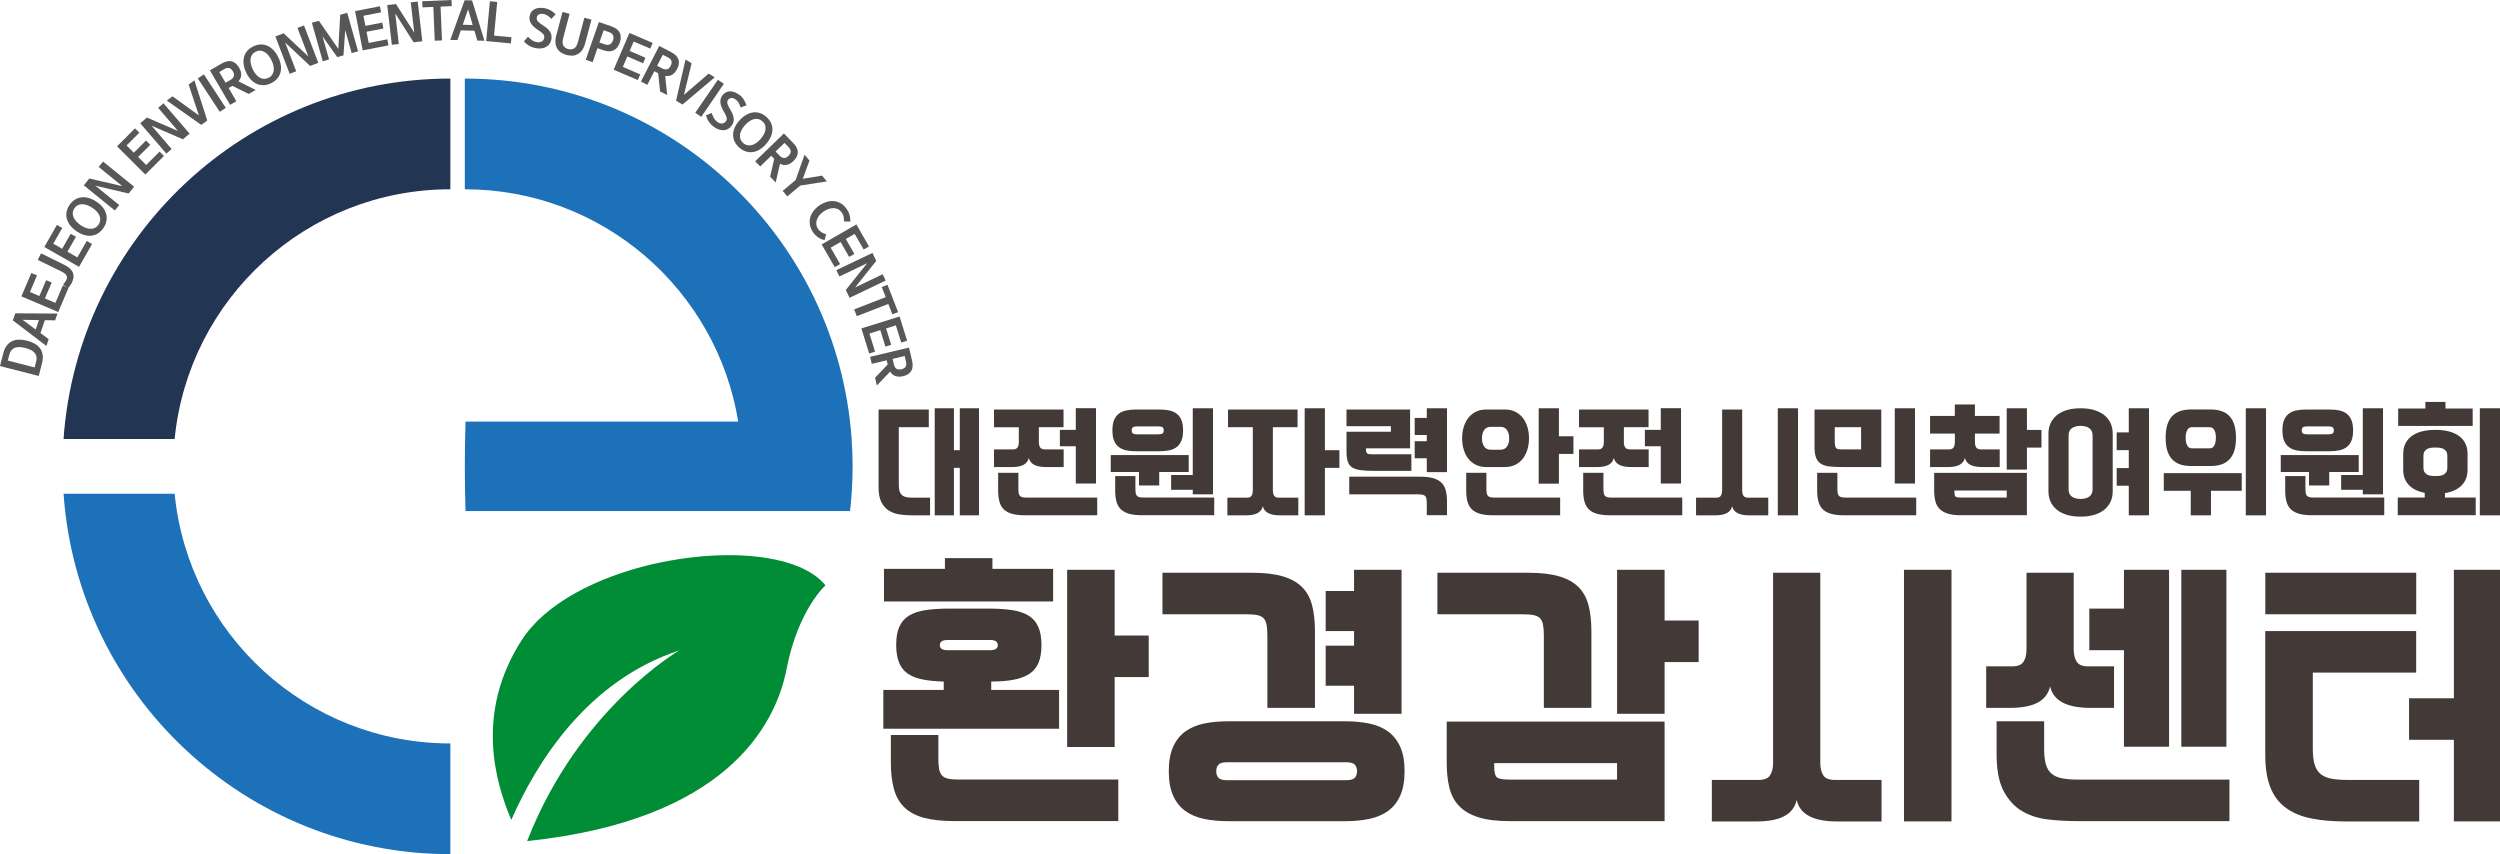
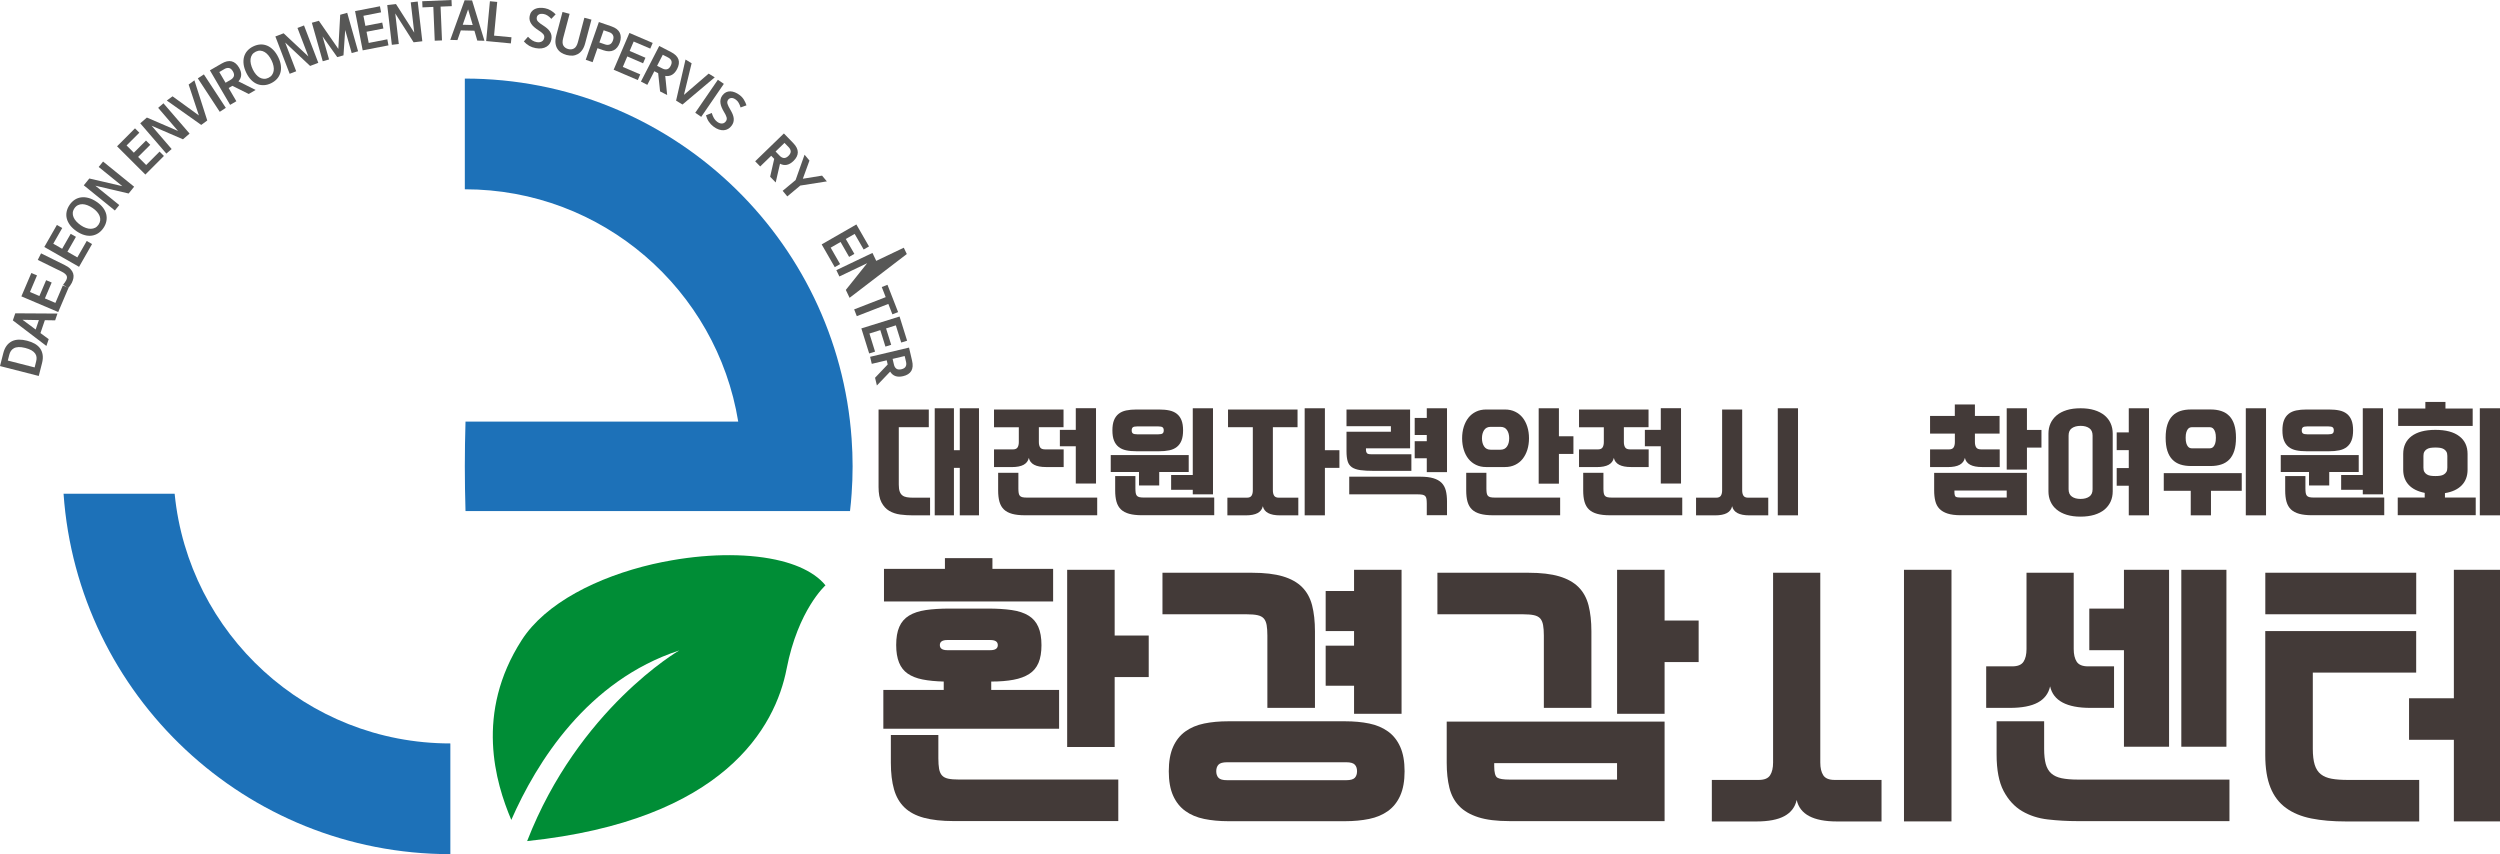
<svg xmlns="http://www.w3.org/2000/svg" version="1.1" id="Layer_1" x="0px" y="0px" viewBox="0 0 585.76 200.13" enable-background="new 0 0 585.76 200.13" xml:space="preserve">
  <g>
    <path fill="#433A38" d="M217.91,120.75h-4.02c-1.01,0-2-0.07-2.96-0.19c-0.96-0.13-1.82-0.42-2.58-0.86   c-0.75-0.45-1.36-1.11-1.82-2c-0.46-0.88-0.68-2.08-0.68-3.59V95.96h11.77v4.14h-7.03v13.44c0,0.68,0.07,1.21,0.21,1.61   c0.14,0.4,0.35,0.71,0.63,0.92c0.28,0.22,0.63,0.36,1.04,0.43c0.42,0.07,0.91,0.11,1.49,0.11h3.96V120.75z M224.88,109.63h-1.37   v11.11h-4.5V95.66h4.5v9.83h1.37v-9.83h4.5v25.09h-4.5V109.63z" />
    <path fill="#433A38" d="M232.89,95.96h16.3v4.14h-5.78v3.46c0,0.54,0.1,0.96,0.3,1.27c0.2,0.31,0.58,0.46,1.13,0.46h4.38v4.14   h-4.14c-2.36,0-3.71-0.71-4.02-2.14c-0.16,0.71-0.57,1.25-1.22,1.61c-0.66,0.36-1.59,0.54-2.8,0.54h-4.14v-4.14h4.38   c0.56,0,0.93-0.15,1.13-0.46c0.2-0.31,0.3-0.73,0.3-1.27v-3.46h-5.81V95.96z M238.61,110.77v3.7c0,0.42,0.03,0.76,0.07,1.04   c0.05,0.28,0.14,0.5,0.28,0.66c0.14,0.16,0.34,0.27,0.61,0.33c0.27,0.06,0.63,0.09,1.09,0.09h16.42v4.14h-16.96   c-1.17,0-2.16-0.11-2.96-0.33c-0.8-0.22-1.45-0.56-1.94-1.03c-0.49-0.47-0.83-1.07-1.04-1.8c-0.21-0.73-0.31-1.62-0.31-2.65v-4.14   H238.61z M248.33,100.72h3.73v-5.07h4.74v17.64h-4.74v-8.73h-3.73V100.72z" />
    <path fill="#433A38" d="M260.25,106.63h18.27v3.96h-6.91v3.16h-4.74v-3.16h-6.62V106.63z M260.64,100.84   c0-0.95,0.12-1.74,0.37-2.37c0.25-0.63,0.61-1.13,1.09-1.51c0.48-0.38,1.06-0.64,1.76-0.79c0.7-0.15,1.5-0.22,2.41-0.22h5.3   c0.91,0,1.72,0.07,2.41,0.22c0.7,0.15,1.28,0.41,1.76,0.79c0.48,0.38,0.84,0.88,1.09,1.51c0.25,0.63,0.37,1.42,0.37,2.37   c0,0.95-0.12,1.74-0.37,2.37c-0.25,0.63-0.61,1.13-1.09,1.51c-0.48,0.38-1.06,0.64-1.76,0.79c-0.7,0.15-1.5,0.22-2.41,0.22h-5.3   c-0.91,0-1.72-0.07-2.41-0.22c-0.7-0.15-1.28-0.41-1.76-0.79c-0.48-0.38-0.84-0.88-1.09-1.51   C260.76,102.59,260.64,101.8,260.64,100.84z M266.03,111.54v2.92c0,0.42,0.03,0.76,0.07,1.04c0.05,0.28,0.14,0.5,0.28,0.66   c0.14,0.16,0.34,0.27,0.61,0.33c0.27,0.06,0.63,0.09,1.09,0.09h16.42v4.14h-16.96c-1.17,0-2.16-0.11-2.96-0.33   c-0.8-0.22-1.45-0.56-1.94-1.03c-0.49-0.47-0.83-1.07-1.04-1.8c-0.21-0.73-0.31-1.62-0.31-2.65v-3.37H266.03z M265.16,100.84   c0,0.34,0.09,0.58,0.27,0.71c0.18,0.14,0.52,0.21,1.01,0.21h4.95c0.5,0,0.83-0.07,1.01-0.21c0.18-0.14,0.27-0.38,0.27-0.71   c0-0.34-0.09-0.58-0.27-0.72c-0.18-0.14-0.52-0.21-1.01-0.21h-4.95c-0.5,0-0.84,0.07-1.01,0.21   C265.25,100.27,265.16,100.51,265.16,100.84z M274.4,111.3h5.07V95.66h4.74v20.17h-4.74v-1.07h-5.07V111.3z" />
    <path fill="#433A38" d="M287.72,95.96h16.3v4.14h-5.78v14.78c0,0.54,0.1,0.96,0.3,1.27c0.2,0.31,0.58,0.46,1.13,0.46h4.53v4.14   h-4.29c-2.36,0-3.71-0.72-4.02-2.15c-0.16,0.72-0.57,1.25-1.22,1.61c-0.66,0.36-1.59,0.54-2.8,0.54h-4.29v-4.14h4.53   c0.56,0,0.93-0.15,1.13-0.46c0.2-0.31,0.3-0.73,0.3-1.27V100.1h-5.81V95.96z M305.69,95.66h4.74v9.83h3.4v4.14h-3.4v11.11h-4.74   V95.66z" />
    <path fill="#433A38" d="M325.89,101.14v-1.28h-10.4v-3.9h14.9v9.09h-10.34v0.39c0,0.26,0.06,0.49,0.19,0.69   c0.13,0.2,0.45,0.3,0.97,0.3h9.48v3.9h-8.73c-1.33,0-2.41-0.06-3.25-0.18c-0.83-0.12-1.49-0.35-1.97-0.68   c-0.48-0.34-0.8-0.8-0.98-1.4c-0.18-0.6-0.27-1.37-0.27-2.32v-4.59H325.89z M334.3,120.72v-2.77c0-0.42-0.03-0.76-0.07-1.04   c-0.05-0.28-0.14-0.5-0.28-0.66c-0.14-0.16-0.35-0.27-0.63-0.33c-0.28-0.06-0.64-0.09-1.07-0.09h-16.12v-4.14h16.66   c1.23,0,2.25,0.12,3.05,0.36c0.8,0.24,1.45,0.6,1.92,1.07c0.48,0.48,0.81,1.08,1,1.82c0.19,0.74,0.28,1.6,0.28,2.59v3.19H334.3z    M331.47,97.92h2.83v-2.26h4.74v14.96h-4.74v-3.25h-2.83v-3.99h2.83v-1.46h-2.83V97.92z" />
    <path fill="#433A38" d="M358.25,102.69c0,0.97-0.13,1.87-0.39,2.7c-0.26,0.82-0.63,1.53-1.1,2.13c-0.48,0.6-1.06,1.06-1.76,1.4   c-0.7,0.34-1.49,0.51-2.38,0.51h-4.41c-0.89,0-1.69-0.17-2.38-0.51c-0.7-0.34-1.28-0.8-1.76-1.4c-0.48-0.6-0.84-1.3-1.1-2.13   c-0.26-0.82-0.39-1.72-0.39-2.7c0-0.97,0.13-1.87,0.39-2.7c0.26-0.82,0.63-1.53,1.1-2.13c0.48-0.6,1.06-1.06,1.76-1.4   c0.69-0.34,1.49-0.51,2.38-0.51h4.41c0.89,0,1.69,0.17,2.38,0.51c0.7,0.34,1.28,0.8,1.76,1.4c0.48,0.6,0.84,1.31,1.1,2.13   C358.12,100.82,358.25,101.72,358.25,102.69z M348.27,110.77v3.7c0,0.42,0.03,0.76,0.07,1.04c0.05,0.28,0.14,0.5,0.28,0.66   c0.14,0.16,0.34,0.27,0.61,0.33c0.27,0.06,0.63,0.09,1.09,0.09h15.23v4.14h-15.76c-1.17,0-2.16-0.11-2.96-0.33   c-0.8-0.22-1.45-0.56-1.94-1.03c-0.49-0.47-0.83-1.07-1.04-1.8c-0.21-0.73-0.31-1.62-0.31-2.65v-4.14H348.27z M353.61,102.69   c0-0.77-0.17-1.42-0.51-1.92c-0.34-0.51-0.85-0.76-1.55-0.76h-2.26c-0.7,0-1.21,0.25-1.55,0.76c-0.34,0.51-0.51,1.15-0.51,1.92   c0,0.77,0.17,1.42,0.51,1.92c0.34,0.51,0.85,0.76,1.55,0.76h2.26c0.7,0,1.21-0.25,1.55-0.76   C353.44,104.11,353.61,103.47,353.61,102.69z M360.52,95.66h4.74v6.56h3.4v4.14h-3.4v6.97h-4.74V95.66z" />
    <path fill="#433A38" d="M369.96,95.96h16.3v4.14h-5.78v3.46c0,0.54,0.1,0.96,0.3,1.27c0.2,0.31,0.58,0.46,1.13,0.46h4.38v4.14   h-4.14c-2.36,0-3.71-0.71-4.02-2.14c-0.16,0.71-0.57,1.25-1.22,1.61c-0.66,0.36-1.59,0.54-2.8,0.54h-4.14v-4.14h4.38   c0.56,0,0.93-0.15,1.13-0.46c0.2-0.31,0.3-0.73,0.3-1.27v-3.46h-5.81V95.96z M375.69,110.77v3.7c0,0.42,0.03,0.76,0.07,1.04   c0.05,0.28,0.14,0.5,0.28,0.66c0.14,0.16,0.34,0.27,0.61,0.33c0.27,0.06,0.63,0.09,1.09,0.09h16.42v4.14h-16.96   c-1.17,0-2.16-0.11-2.96-0.33c-0.8-0.22-1.45-0.56-1.94-1.03c-0.49-0.47-0.83-1.07-1.04-1.8c-0.21-0.73-0.31-1.62-0.31-2.65v-4.14   H375.69z M385.4,100.72h3.73v-5.07h4.74v17.64h-4.74v-8.73h-3.73V100.72z" />
    <path fill="#433A38" d="M408.2,95.96v18.92c0,0.54,0.1,0.96,0.3,1.27c0.2,0.31,0.58,0.46,1.13,0.46h4.68v4.14h-4.44   c-2.37,0-3.71-0.72-4.02-2.15c-0.16,0.72-0.57,1.25-1.22,1.61c-0.66,0.36-1.59,0.54-2.8,0.54h-4.44v-4.14h4.68   c0.56,0,0.93-0.15,1.13-0.46c0.2-0.31,0.3-0.73,0.3-1.27V95.96H408.2z M416.54,95.66h4.74v25.09h-4.74V95.66z" />
-     <path fill="#433A38" d="M425.15,95.96h15.64v13.47h-9.12c-1.09,0-2.05-0.04-2.86-0.12c-0.82-0.08-1.5-0.27-2.04-0.58   c-0.55-0.31-0.95-0.77-1.22-1.4c-0.27-0.63-0.4-1.49-0.4-2.61V95.96z M430.51,110.77v3.7c0,0.42,0.03,0.76,0.07,1.04   c0.05,0.28,0.14,0.5,0.28,0.66c0.14,0.16,0.34,0.27,0.61,0.33c0.27,0.06,0.63,0.09,1.09,0.09h16.42v4.14h-16.96   c-1.17,0-2.16-0.11-2.96-0.33c-0.8-0.22-1.45-0.56-1.94-1.03c-0.49-0.47-0.83-1.07-1.04-1.8c-0.21-0.73-0.31-1.62-0.31-2.65v-4.14   H430.51z M429.89,100.1v3.01c0,0.52,0.02,0.92,0.06,1.21c0.04,0.29,0.12,0.5,0.24,0.64c0.12,0.14,0.29,0.23,0.51,0.27   c0.22,0.04,0.52,0.06,0.89,0.06h4.47v-5.19H429.89z M443.95,95.66h4.74v17.64h-4.74V95.66z" />
    <path fill="#433A38" d="M452.21,97.45h5.81v-2.68h4.71v2.68h5.78v4.14h-5.78v1.97c0,0.54,0.1,0.96,0.3,1.27   c0.2,0.31,0.58,0.46,1.13,0.46h4.38v4.14h-4.14c-2.36,0-3.71-0.71-4.02-2.14c-0.16,0.71-0.57,1.25-1.22,1.61   c-0.66,0.36-1.59,0.54-2.8,0.54h-4.14v-4.14h4.38c0.56,0,0.93-0.15,1.13-0.46c0.2-0.31,0.3-0.73,0.3-1.27v-1.97h-5.81V97.45z    M474.91,110.8v9.92h-15.47c-1.27,0-2.31-0.13-3.11-0.39c-0.8-0.26-1.44-0.63-1.91-1.12c-0.47-0.49-0.79-1.09-0.97-1.82   c-0.18-0.72-0.27-1.55-0.27-2.49v-4.11H474.91z M457.93,115.24c0,0.64,0.11,1.02,0.31,1.15c0.21,0.13,0.61,0.19,1.21,0.19h10.73   v-1.64h-12.25V115.24z M470.18,95.66h4.74v5.07h3.4v4.14h-3.4v5.16h-4.74V95.66z" />
    <path fill="#433A38" d="M487.49,121.05c-1.23,0-2.31-0.14-3.25-0.43c-0.93-0.29-1.72-0.7-2.35-1.22c-0.64-0.53-1.12-1.15-1.44-1.88   c-0.33-0.72-0.49-1.52-0.49-2.4v-13.53c0-0.87,0.16-1.67,0.49-2.4c0.33-0.72,0.81-1.35,1.44-1.88c0.64-0.53,1.42-0.93,2.35-1.22   c0.93-0.29,2.02-0.43,3.25-0.43c1.21,0,2.29,0.14,3.23,0.43c0.94,0.29,1.73,0.7,2.37,1.22c0.63,0.53,1.12,1.15,1.44,1.88   c0.33,0.73,0.49,1.53,0.49,2.4v13.53c0,0.87-0.16,1.67-0.49,2.4c-0.33,0.72-0.81,1.35-1.44,1.88c-0.64,0.53-1.43,0.93-2.37,1.22   C489.78,120.9,488.7,121.05,487.49,121.05z M487.49,116.9c0.83,0,1.51-0.18,2.03-0.54c0.52-0.36,0.78-0.93,0.78-1.73v-12.58   c0-0.79-0.26-1.37-0.78-1.73c-0.52-0.36-1.19-0.54-2.03-0.54c-0.84,0-1.51,0.18-2.03,0.54c-0.52,0.36-0.78,0.93-0.78,1.73v12.58   c0,0.79,0.26,1.37,0.78,1.73C485.98,116.73,486.65,116.9,487.49,116.9z M495.95,101.32h2.83v-5.66h4.74v25.09h-4.74v-6.94h-2.83   v-4.14h2.83v-4.2h-2.83V101.32z" />
    <path fill="#433A38" d="M506.98,110.86h18.27V115h-7.21v5.75h-4.74V115h-6.32V110.86z M513.35,109.19c-0.93,0-1.76-0.12-2.49-0.36   c-0.72-0.24-1.35-0.62-1.86-1.15c-0.52-0.53-0.91-1.21-1.18-2.06c-0.27-0.84-0.4-1.86-0.4-3.05c0-1.19,0.13-2.21,0.4-3.06   c0.27-0.84,0.66-1.53,1.18-2.06c0.52-0.53,1.14-0.91,1.86-1.15c0.72-0.24,1.56-0.36,2.49-0.36h4.62c0.91,0,1.74,0.12,2.47,0.36   c0.73,0.24,1.36,0.62,1.88,1.15c0.52,0.53,0.91,1.21,1.18,2.06c0.27,0.84,0.4,1.86,0.4,3.06c0,1.19-0.13,2.21-0.4,3.05   c-0.27,0.84-0.66,1.53-1.18,2.06c-0.52,0.53-1.14,0.91-1.88,1.15c-0.74,0.24-1.56,0.36-2.47,0.36H513.35z M519.19,102.57   c0-0.54-0.05-0.96-0.15-1.28c-0.1-0.32-0.22-0.57-0.36-0.74c-0.14-0.18-0.29-0.3-0.45-0.36c-0.16-0.06-0.31-0.09-0.45-0.09h-4.26   c-0.14,0-0.29,0.03-0.45,0.09c-0.16,0.06-0.31,0.18-0.45,0.36c-0.14,0.18-0.26,0.43-0.36,0.74c-0.1,0.32-0.15,0.74-0.15,1.28   c0,0.54,0.05,0.96,0.15,1.28c0.1,0.32,0.22,0.57,0.36,0.74c0.14,0.18,0.29,0.3,0.45,0.36c0.16,0.06,0.31,0.09,0.45,0.09h4.26   c0.14,0,0.29-0.03,0.45-0.09c0.16-0.06,0.31-0.18,0.45-0.36c0.14-0.18,0.26-0.43,0.36-0.74   C519.14,103.54,519.19,103.11,519.19,102.57z M526.2,95.66h4.74v25.09h-4.74V95.66z" />
    <path fill="#433A38" d="M534.39,106.63h18.27v3.96h-6.91v3.16h-4.74v-3.16h-6.62V106.63z M534.78,100.84   c0-0.95,0.12-1.74,0.37-2.37c0.25-0.63,0.61-1.13,1.09-1.51c0.48-0.38,1.06-0.64,1.76-0.79c0.7-0.15,1.5-0.22,2.41-0.22h5.3   c0.91,0,1.72,0.07,2.41,0.22c0.7,0.15,1.28,0.41,1.76,0.79c0.48,0.38,0.84,0.88,1.09,1.51c0.25,0.63,0.37,1.42,0.37,2.37   c0,0.95-0.12,1.74-0.37,2.37c-0.25,0.63-0.61,1.13-1.09,1.51c-0.48,0.38-1.06,0.64-1.76,0.79c-0.7,0.15-1.5,0.22-2.41,0.22h-5.3   c-0.91,0-1.72-0.07-2.41-0.22c-0.7-0.15-1.28-0.41-1.76-0.79c-0.48-0.38-0.84-0.88-1.09-1.51   C534.9,102.59,534.78,101.8,534.78,100.84z M540.17,111.54v2.92c0,0.42,0.03,0.76,0.07,1.04c0.05,0.28,0.14,0.5,0.28,0.66   c0.14,0.16,0.34,0.27,0.61,0.33c0.27,0.06,0.63,0.09,1.09,0.09h16.42v4.14h-16.96c-1.17,0-2.16-0.11-2.96-0.33   c-0.8-0.22-1.45-0.56-1.94-1.03c-0.49-0.47-0.83-1.07-1.04-1.8c-0.21-0.73-0.31-1.62-0.31-2.65v-3.37H540.17z M539.31,100.84   c0,0.34,0.09,0.58,0.27,0.71c0.18,0.14,0.52,0.21,1.01,0.21h4.95c0.5,0,0.83-0.07,1.01-0.21c0.18-0.14,0.27-0.38,0.27-0.71   c0-0.34-0.09-0.58-0.27-0.72c-0.18-0.14-0.52-0.21-1.01-0.21h-4.95c-0.5,0-0.84,0.07-1.01,0.21   C539.4,100.27,539.31,100.51,539.31,100.84z M548.54,111.3h5.07V95.66h4.74v20.17h-4.74v-1.07h-5.07V111.3z" />
    <path fill="#433A38" d="M561.8,116.58h6.32v-1.1c-1.63-0.32-2.88-0.94-3.74-1.86c-0.86-0.92-1.3-2.11-1.3-3.56v-3.7   c0-1.79,0.65-3.17,1.95-4.16c1.3-0.98,3.16-1.48,5.59-1.48s4.29,0.49,5.59,1.48c1.3,0.98,1.95,2.37,1.95,4.16v3.7   c0,1.49-0.46,2.71-1.37,3.65c-0.91,0.94-2.23,1.56-3.93,1.83v1.04h7.21v4.14H561.8V116.58z M561.89,95.72h6.38v-1.55h4.71v1.55   h6.38v4.08h-17.46V95.72z M570.62,111.54c0.38,0,0.74-0.02,1.09-0.07c0.35-0.05,0.65-0.15,0.89-0.3c0.25-0.15,0.45-0.35,0.6-0.6   c0.15-0.25,0.22-0.58,0.22-1v-2.74c0-0.42-0.07-0.75-0.22-1c-0.15-0.25-0.35-0.45-0.6-0.6c-0.25-0.15-0.55-0.25-0.89-0.3   c-0.35-0.05-0.71-0.07-1.09-0.07c-0.4,0-0.76,0.03-1.1,0.07c-0.34,0.05-0.63,0.15-0.88,0.3c-0.25,0.15-0.45,0.35-0.6,0.6   c-0.15,0.25-0.22,0.58-0.22,1v2.74c0,0.42,0.07,0.75,0.22,1c0.15,0.25,0.35,0.45,0.6,0.6c0.25,0.15,0.54,0.25,0.88,0.3   C569.86,111.52,570.23,111.54,570.62,111.54z M581.03,95.66h4.74v25.09h-4.74V95.66z" />
    <path fill="#433A38" d="M244.02,151.15c0,1.68-0.23,3.07-0.7,4.17c-0.47,1.1-1.19,1.96-2.17,2.59c-0.98,0.63-2.21,1.09-3.68,1.36   c-1.47,0.28-3.21,0.42-5.22,0.42v1.96h15.9v9.1h-41.18v-9.1h14.15v-1.96c-1.91-0.05-3.57-0.21-4.97-0.49   c-1.4-0.28-2.56-0.74-3.47-1.37c-0.91-0.63-1.59-1.49-2.03-2.59c-0.44-1.1-0.67-2.46-0.67-4.1c0-1.73,0.24-3.15,0.73-4.27   c0.49-1.12,1.25-2,2.28-2.63c1.03-0.63,2.33-1.06,3.92-1.3c1.59-0.23,3.45-0.35,5.6-0.35h8.96c2.15,0,4.01,0.12,5.6,0.35   c1.59,0.23,2.89,0.67,3.92,1.3c1.03,0.63,1.79,1.51,2.28,2.63C243.77,147.99,244.02,149.42,244.02,151.15z M207.11,133.29h14.29   v-2.52h11.13v2.52h14.22v7.63h-39.63V133.29z M219.86,172.22v5.46c0,0.98,0.06,1.8,0.17,2.45c0.12,0.65,0.34,1.17,0.67,1.54   c0.33,0.37,0.81,0.63,1.44,0.77c0.63,0.14,1.48,0.21,2.56,0.21h37.32v9.73h-38.58c-2.75,0-5.08-0.26-6.97-0.77   c-1.89-0.51-3.41-1.32-4.55-2.42c-1.14-1.1-1.96-2.51-2.45-4.24c-0.49-1.73-0.74-3.8-0.74-6.23v-6.51H219.86z M221.96,149.96   c-1.17,0-1.75,0.4-1.75,1.19c0,0.79,0.58,1.19,1.75,1.19h10.08c1.17,0,1.75-0.4,1.75-1.19c0-0.79-0.58-1.19-1.75-1.19H221.96z    M250.04,133.5h11.13v15.41h7.98v9.73h-7.98v16.39h-11.13V133.5z" />
    <path fill="#433A38" d="M296.95,165.85v-16.95c0-0.98-0.06-1.8-0.17-2.45c-0.12-0.65-0.34-1.17-0.67-1.54   c-0.33-0.37-0.82-0.63-1.47-0.77c-0.65-0.14-1.5-0.21-2.52-0.21h-19.75v-9.73h21.01c2.89,0,5.29,0.28,7.18,0.84   c1.89,0.56,3.4,1.4,4.52,2.52c1.12,1.12,1.9,2.54,2.35,4.27c0.44,1.73,0.67,3.76,0.67,6.09v17.93H296.95z M329.1,180.7   c0,2.29-0.34,4.19-1.02,5.71c-0.68,1.52-1.63,2.72-2.87,3.61c-1.24,0.89-2.71,1.51-4.41,1.86c-1.71,0.35-3.58,0.53-5.64,0.53   h-27.38c-2.06,0-3.93-0.18-5.64-0.53c-1.71-0.35-3.18-0.97-4.41-1.86c-1.24-0.89-2.19-2.09-2.87-3.61   c-0.68-1.52-1.01-3.42-1.01-5.71c0-2.29,0.34-4.19,1.01-5.71c0.68-1.52,1.63-2.72,2.87-3.61c1.24-0.89,2.71-1.51,4.41-1.86   c1.7-0.35,3.58-0.52,5.64-0.52h27.38c2.05,0,3.93,0.17,5.64,0.52c1.7,0.35,3.17,0.97,4.41,1.86c1.24,0.89,2.19,2.09,2.87,3.61   C328.76,176.51,329.1,178.41,329.1,180.7z M317.96,180.7c0-0.65-0.17-1.17-0.53-1.54c-0.35-0.37-1.01-0.56-2-0.56H287.5   c-0.98,0-1.65,0.19-2,0.56c-0.35,0.37-0.53,0.89-0.53,1.54c0,0.65,0.18,1.17,0.53,1.54c0.35,0.38,1.01,0.56,2,0.56h27.94   c0.98,0,1.65-0.19,2-0.56C317.79,181.86,317.96,181.35,317.96,180.7z M310.61,138.47h6.65v-4.97h11.13v33.75h-11.13v-6.58h-6.65   v-9.38h6.65v-3.43h-6.65V138.47z" />
    <path fill="#433A38" d="M361.73,165.85v-16.95c0-0.98-0.06-1.8-0.18-2.45c-0.12-0.65-0.34-1.17-0.67-1.54   c-0.33-0.37-0.82-0.63-1.47-0.77c-0.65-0.14-1.49-0.21-2.52-0.21h-20.1v-9.73h21.36c2.89,0,5.29,0.28,7.18,0.84   c1.89,0.56,3.4,1.4,4.52,2.52c1.12,1.12,1.9,2.54,2.35,4.27c0.44,1.73,0.67,3.76,0.67,6.09v17.93H361.73z M390.02,169.07v23.32   h-36.34c-2.99,0-5.43-0.3-7.32-0.91c-1.89-0.61-3.39-1.48-4.48-2.63c-1.1-1.14-1.86-2.57-2.28-4.27c-0.42-1.7-0.63-3.65-0.63-5.85   v-9.66H390.02z M350.1,179.51c0,1.5,0.24,2.39,0.73,2.7c0.49,0.3,1.44,0.45,2.84,0.45h25.21v-3.85H350.1V179.51z M378.89,133.5   h11.13v11.9H398v9.73h-7.98v12.11h-11.13V133.5z" />
    <path fill="#433A38" d="M426.5,134.2v44.47c0,1.26,0.23,2.25,0.7,2.98c0.47,0.72,1.35,1.09,2.66,1.09h10.99v9.73h-10.43   c-5.56,0-8.71-1.68-9.45-5.04c-0.37,1.68-1.33,2.94-2.87,3.78c-1.54,0.84-3.74,1.26-6.58,1.26h-10.43v-9.73h10.99   c1.31,0,2.19-0.36,2.66-1.09c0.47-0.72,0.7-1.72,0.7-2.98V134.2H426.5z M446.11,133.5h11.13v58.96h-11.13V133.5z" />
    <path fill="#433A38" d="M485.88,134.2v17.86c0,1.26,0.23,2.25,0.7,2.98c0.47,0.72,1.35,1.09,2.66,1.09h6.09v9.73h-5.53   c-5.56,0-8.71-1.68-9.45-5.04c-0.38,1.68-1.33,2.94-2.87,3.78c-1.54,0.84-3.74,1.26-6.58,1.26h-5.53v-9.73h6.09   c1.31,0,2.19-0.36,2.66-1.09c0.47-0.72,0.7-1.72,0.7-2.98V134.2H485.88z M478.95,169v6.44c0,1.45,0.13,2.64,0.38,3.57   c0.26,0.93,0.69,1.67,1.3,2.21c0.61,0.54,1.41,0.91,2.42,1.12c1,0.21,2.28,0.32,3.82,0.32h35.5v9.73h-35.64   c-2.34,0-4.63-0.13-6.9-0.39c-2.27-0.26-4.28-0.91-6.06-1.96c-1.77-1.05-3.21-2.62-4.31-4.69c-1.1-2.08-1.65-4.94-1.65-8.58V169   H478.95z M489.53,142.6h8.12v-9.1h10.57v41.46h-10.57v-22.62h-8.12V142.6z M511.09,133.5h10.57v41.46h-10.57V133.5z" />
    <path fill="#433A38" d="M566.13,143.93h-35.36v-9.73h35.36V143.93z M566.13,157.59H541.9v17.86c0,1.54,0.15,2.79,0.45,3.75   c0.3,0.96,0.78,1.69,1.44,2.21s1.49,0.86,2.52,1.05c1.03,0.19,2.29,0.28,3.78,0.28h16.74v9.73h-17.16c-3.08,0-5.79-0.23-8.12-0.7   c-2.34-0.47-4.31-1.28-5.92-2.45c-1.61-1.17-2.83-2.75-3.64-4.76c-0.82-2.01-1.23-4.55-1.23-7.63v-29.06h35.36V157.59z    M564.45,163.61h10.5V133.5h11.13v58.96h-11.13v-19.12h-10.5V163.61z" />
    <path fill="#008D36" d="M187.24,132.82c-1.28-0.54-2.68-1-4.18-1.38c-7.08-1.79-16.35-1.79-25.64-0.16c-1.5,0.26-3,0.56-4.49,0.9   c-12.89,3-25.11,9.09-30.71,17.83c-10.97,17.1-6.14,33.32-2.42,42.1c5.94-13.55,17.83-32.64,39.35-39.71   c0,0-23.58,13.64-35.64,44.67c46.23-4.85,58.17-26.78,60.8-40.38c2.68-13.82,9.1-19.54,9.1-19.54   C191.97,135.36,189.84,133.93,187.24,132.82z" />
-     <path fill="#223553" d="M14.89,102.86h26.03c3.22-32.85,30.91-58.51,64.6-58.51V18.41C57.5,18.41,18.18,55.68,14.89,102.86z" />
    <path fill="#1D71B8" d="M199.54,102.86c-3.29-47.19-42.6-84.45-90.63-84.45v25.94c32.28,0,59.04,23.57,64.06,54.44h-63.9   c-0.1,3.45-0.16,6.95-0.16,10.48c0,3.54,0.06,7.03,0.16,10.48h63.9h0.71h25.48c0.16-1.35,0.29-2.71,0.38-4.08   c0.15-2.12,0.23-4.25,0.23-6.41C199.77,107.12,199.69,104.98,199.54,102.86z" />
    <path fill="#1D71B8" d="M40.92,115.68H14.89c3.29,47.19,42.6,84.45,90.63,84.45v-25.94C71.83,174.19,44.14,148.52,40.92,115.68z" />
    <g>
      <path fill="#575756" d="M0.77,82.75c0.18-0.72,0.45-1.31,0.8-1.77c0.35-0.46,0.76-0.8,1.25-1.04c0.48-0.23,1.02-0.35,1.61-0.36    c0.59-0.01,1.23,0.07,1.91,0.25c0.68,0.17,1.28,0.41,1.8,0.7c0.52,0.3,0.93,0.66,1.25,1.09c0.31,0.44,0.51,0.94,0.6,1.51    c0.09,0.57,0.04,1.22-0.14,1.94l-0.77,3.02L0,85.77L0.77,82.75z M8.48,84.63c0.08-0.32,0.11-0.63,0.08-0.94    c-0.03-0.31-0.14-0.6-0.33-0.87c-0.19-0.27-0.48-0.52-0.85-0.74C7,81.86,6.51,81.68,5.91,81.52c-0.6-0.15-1.12-0.22-1.55-0.2    c-0.43,0.02-0.8,0.11-1.09,0.27c-0.3,0.16-0.53,0.37-0.71,0.64c-0.18,0.27-0.31,0.58-0.39,0.91l-0.34,1.34l6.29,1.61L8.48,84.63z" />
      <path fill="#575756" d="M10.51,75.02l-1.03,3.02l1.93,1.43l-0.54,1.59l-7.86-5.99l0.57-1.66l9.88,0.06l-0.54,1.59L10.51,75.02z     M8.36,77.21L9.11,75l-3.82-0.07L8.36,77.21z" />
      <path fill="#575756" d="M10.52,69.92l2.46,1.05l1.74-4.08l1.33,0.56l-2.41,5.66l-8.63-3.67l2.33-5.47l1.33,0.56l-1.65,3.89    l2.21,0.94l1.58-3.71l1.3,0.55L10.52,69.92z" />
      <path fill="#575756" d="M9.62,59.36l5.59,2.77c0.57,0.28,1.01,0.59,1.31,0.92c0.31,0.33,0.51,0.67,0.62,1.02    c0.11,0.35,0.13,0.72,0.06,1.09c-0.07,0.37-0.2,0.74-0.38,1.12c-0.11,0.22-0.25,0.45-0.42,0.69c-0.17,0.24-0.33,0.43-0.47,0.57    l-1.15-0.84c0.13-0.15,0.26-0.31,0.39-0.49c0.13-0.18,0.23-0.35,0.32-0.51c0.09-0.19,0.16-0.36,0.19-0.54    c0.03-0.17,0.02-0.34-0.05-0.51c-0.07-0.16-0.2-0.33-0.39-0.5c-0.19-0.17-0.46-0.34-0.82-0.52L8.85,60.9L9.62,59.36z" />
      <path fill="#575756" d="M15.8,58.98l2.32,1.33l2.2-3.85l1.25,0.72l-3.05,5.34l-8.14-4.65l2.95-5.16l1.25,0.72l-2.1,3.67l2.08,1.19    l2-3.5l1.23,0.7L15.8,58.98z" />
      <path fill="#575756" d="M24.23,53.43c-0.35,0.51-0.75,0.91-1.21,1.21c-0.46,0.3-0.96,0.49-1.5,0.57    c-0.54,0.08-1.11,0.04-1.71-0.13c-0.6-0.16-1.21-0.46-1.84-0.88c-0.64-0.44-1.16-0.91-1.54-1.42c-0.38-0.51-0.64-1.03-0.78-1.56    c-0.14-0.53-0.15-1.07-0.04-1.62c0.11-0.54,0.34-1.07,0.69-1.59c0.35-0.51,0.76-0.92,1.22-1.22c0.46-0.3,0.97-0.48,1.52-0.55    c0.55-0.07,1.13-0.02,1.74,0.15c0.61,0.17,1.24,0.47,1.88,0.91c0.62,0.42,1.12,0.89,1.49,1.38c0.37,0.5,0.62,1.01,0.75,1.54    c0.12,0.53,0.13,1.07,0.02,1.61C24.81,52.4,24.58,52.92,24.23,53.43z M17.44,48.81c-0.23,0.34-0.36,0.69-0.39,1.04    c-0.02,0.35,0.03,0.7,0.18,1.04c0.14,0.34,0.36,0.68,0.66,1c0.3,0.32,0.65,0.62,1.05,0.9c0.4,0.28,0.81,0.48,1.21,0.62    c0.4,0.14,0.78,0.21,1.14,0.2c0.36-0.01,0.69-0.09,1-0.24c0.31-0.16,0.57-0.4,0.8-0.73c0.22-0.33,0.35-0.67,0.39-1.01    c0.03-0.34-0.01-0.68-0.14-1.02c-0.13-0.34-0.33-0.66-0.61-0.98c-0.28-0.32-0.62-0.62-1.02-0.89c-0.4-0.27-0.81-0.49-1.22-0.65    c-0.41-0.16-0.8-0.24-1.17-0.25c-0.37-0.01-0.72,0.07-1.04,0.22C17.95,48.22,17.67,48.46,17.44,48.81z" />
      <path fill="#575756" d="M31.43,43.75l-1.29,1.59l-7.8-1.83l5.6,4.54l-1.03,1.27l-7.28-5.9l1.3-1.6l7.74,1.8l-5.55-4.5l1.03-1.27    L31.43,43.75z" />
      <path fill="#575756" d="M32.36,36.77l1.89,1.89l3.14-3.14l1.02,1.02l-4.35,4.36l-6.63-6.62l4.2-4.21l1.02,1.02l-2.99,2.99l1.7,1.7    l2.85-2.85l1,1L32.36,36.77z" />
      <path fill="#575756" d="M44.42,31.3l-1.55,1.34l-7.35-3.18l4.7,5.46l-1.24,1.07l-6.12-7.1l1.56-1.35l7.3,3.15l-4.66-5.42    l1.24-1.07L44.42,31.3z" />
      <path fill="#575756" d="M44.2,19.81l1.35-0.99l3.01,9.41l-1.41,1.04l-8.07-5.71l1.35-0.99l6.17,4.48L44.2,19.81z" />
      <path fill="#575756" d="M52.91,25.27l-1.42,0.93l-5.14-7.84l1.42-0.93L52.91,25.27z" />
      <path fill="#575756" d="M51.91,14.9c0.89-0.52,1.67-0.7,2.36-0.53c0.68,0.17,1.26,0.66,1.74,1.47c0.36,0.61,0.52,1.18,0.5,1.72    c-0.02,0.54-0.23,1.04-0.64,1.5l4.02,2.02l-1.61,0.94l-3.84-1.91l-0.87,0.51l1.81,3.1l-1.46,0.85l-4.74-8.09L51.91,14.9z     M54.06,18.68c0.37-0.22,0.61-0.49,0.73-0.81c0.11-0.32,0.04-0.71-0.22-1.15C54.3,16.26,54,16,53.66,15.94    c-0.34-0.06-0.7,0.01-1.07,0.23l-1.21,0.71l1.47,2.51L54.06,18.68z" />
      <path fill="#575756" d="M63.52,19.5c-0.55,0.27-1.1,0.42-1.65,0.45c-0.55,0.03-1.08-0.05-1.59-0.25c-0.51-0.2-0.98-0.52-1.42-0.96    c-0.44-0.44-0.82-1-1.15-1.68c-0.34-0.7-0.55-1.37-0.63-2c-0.08-0.63-0.04-1.21,0.1-1.74c0.15-0.53,0.4-1.01,0.77-1.42    c0.37-0.42,0.83-0.76,1.39-1.03c0.56-0.27,1.12-0.42,1.67-0.45c0.55-0.03,1.08,0.07,1.59,0.28c0.51,0.21,0.98,0.55,1.43,1    c0.44,0.45,0.84,1.03,1.18,1.73c0.33,0.68,0.53,1.33,0.6,1.95c0.07,0.62,0.03,1.19-0.13,1.71c-0.16,0.52-0.42,0.99-0.79,1.4    C64.53,18.89,64.07,19.23,63.52,19.5z M59.94,12.1c-0.37,0.18-0.66,0.42-0.86,0.71c-0.2,0.29-0.32,0.62-0.37,0.99    s-0.02,0.77,0.07,1.19c0.1,0.43,0.25,0.86,0.46,1.3c0.21,0.44,0.46,0.82,0.73,1.14c0.28,0.32,0.57,0.57,0.88,0.75    c0.31,0.17,0.64,0.27,0.99,0.29c0.34,0.02,0.7-0.06,1.05-0.23c0.36-0.17,0.64-0.4,0.84-0.68c0.2-0.28,0.33-0.6,0.39-0.95    c0.06-0.35,0.05-0.74-0.04-1.16c-0.08-0.42-0.23-0.84-0.44-1.28c-0.21-0.44-0.46-0.83-0.73-1.17c-0.28-0.34-0.57-0.61-0.89-0.8    c-0.32-0.19-0.65-0.3-1.01-0.33C60.68,11.84,60.31,11.92,59.94,12.1z" />
      <path fill="#575756" d="M74.58,14.72l-1.92,0.73l-5.84-5.48l2.58,6.73l-1.53,0.59l-3.35-8.75l1.93-0.74l5.81,5.43L69.7,6.55    l1.53-0.59L74.58,14.72z" />
      <path fill="#575756" d="M82.4,12.43l-1.52-5.4l-0.4,5.94l-1.46,0.41l-3.45-4.86l1.53,5.41l-1.48,0.42l-2.55-9.02l1.64-0.46    l4.56,6.59l0.44-8l1.64-0.46l2.55,9.02L82.4,12.43z" />
      <path fill="#575756" d="M85.88,7.44l0.51,2.62l4.36-0.85l0.27,1.42l-6.04,1.17l-1.79-9.2l5.83-1.13l0.27,1.42L85.15,3.7l0.46,2.36    l3.95-0.77l0.27,1.39L85.88,7.44z" />
      <path fill="#575756" d="M98.95,9.67l-2.04,0.24l-4.3-6.76l0.83,7.16l-1.63,0.19l-1.08-9.31l2.05-0.24l4.28,6.7l-0.82-7.1    l1.63-0.19L98.95,9.67z" />
      <path fill="#575756" d="M98.99,1.73l-0.06-1.44L105.79,0l0.06,1.44l-2.62,0.11l0.33,7.92l-1.7,0.07l-0.33-7.92L98.99,1.73z" />
      <path fill="#575756" d="M111.16,7.2l-3.19-0.08l-0.79,2.27l-1.68-0.04l3.36-9.29l1.75,0.04l2.9,9.45l-1.68-0.04L111.16,7.2z     M108.42,5.8l2.34,0.06l-1.08-3.67L108.42,5.8z" />
      <path fill="#575756" d="M116.5,0.45l-0.74,7.9l4.08,0.38l-0.14,1.44l-5.79-0.55l0.88-9.33L116.5,0.45z" />
      <path fill="#575756" d="M124.7,9.46c0.31,0.2,0.65,0.34,1.01,0.4c0.46,0.09,0.86,0.05,1.19-0.12c0.33-0.17,0.54-0.46,0.61-0.86    c0.07-0.36-0.02-0.67-0.27-0.94c-0.24-0.27-0.6-0.54-1.06-0.83c-0.35-0.23-0.67-0.46-0.96-0.71c-0.29-0.24-0.53-0.5-0.71-0.77    c-0.19-0.27-0.32-0.56-0.4-0.87c-0.08-0.31-0.08-0.64-0.01-1c0.08-0.4,0.22-0.74,0.43-1.01c0.21-0.28,0.48-0.49,0.8-0.64    c0.32-0.15,0.68-0.24,1.09-0.27c0.41-0.03,0.84,0,1.29,0.09c0.48,0.09,0.93,0.27,1.36,0.53c0.42,0.26,0.8,0.56,1.12,0.9    l-1.01,1.06c-0.29-0.32-0.58-0.57-0.87-0.76c-0.29-0.19-0.58-0.31-0.89-0.37c-0.49-0.09-0.87-0.06-1.15,0.1    c-0.28,0.16-0.45,0.38-0.5,0.68c-0.07,0.38,0.03,0.71,0.3,0.99c0.27,0.28,0.66,0.58,1.18,0.9c0.36,0.23,0.68,0.46,0.95,0.7    c0.27,0.24,0.49,0.49,0.66,0.75c0.17,0.26,0.28,0.55,0.34,0.85c0.06,0.3,0.05,0.63-0.01,0.98c-0.07,0.37-0.2,0.7-0.39,0.99    c-0.19,0.29-0.45,0.53-0.76,0.72c-0.31,0.19-0.69,0.32-1.11,0.38c-0.43,0.06-0.91,0.04-1.45-0.06c-0.52-0.1-1.01-0.27-1.46-0.52    c-0.45-0.25-0.88-0.6-1.28-1.04l0.97-1.1C124.04,8.97,124.38,9.26,124.7,9.46z" />
      <path fill="#575756" d="M132.75,12.88c-0.47-0.13-0.9-0.31-1.27-0.55c-0.37-0.24-0.67-0.55-0.9-0.93    c-0.23-0.37-0.37-0.81-0.43-1.32c-0.05-0.51,0.01-1.09,0.18-1.75l1.47-5.53l1.66,0.44l-1.51,5.7c-0.2,0.76-0.18,1.34,0.05,1.74    c0.24,0.4,0.61,0.67,1.12,0.81c0.51,0.14,0.97,0.09,1.38-0.14c0.4-0.23,0.71-0.73,0.91-1.49l1.51-5.7l1.66,0.44l-1.47,5.53    c-0.17,0.66-0.41,1.19-0.71,1.61c-0.3,0.41-0.64,0.73-1.03,0.94c-0.39,0.21-0.8,0.33-1.25,0.36    C133.67,13.05,133.22,13,132.75,12.88z" />
      <path fill="#575756" d="M143.3,6.19c0.96,0.34,1.6,0.83,1.91,1.48c0.31,0.65,0.32,1.42,0.01,2.31c-0.31,0.88-0.79,1.48-1.44,1.8    c-0.66,0.32-1.46,0.32-2.42-0.01l-1.37-0.48l-1.14,3.28l-1.61-0.56l3.08-8.85L143.3,6.19z M141.78,10.41    c0.4,0.14,0.76,0.14,1.09,0c0.33-0.14,0.58-0.46,0.75-0.95c0.17-0.49,0.17-0.9,0-1.22c-0.17-0.32-0.45-0.55-0.85-0.69l-1.33-0.46    l-1,2.86L141.78,10.41z" />
      <path fill="#575756" d="M146.98,13.22l-1.05,2.46l4.08,1.75l-0.57,1.33l-5.66-2.42l3.69-8.62l5.46,2.34l-0.57,1.33l-3.89-1.66    l-0.94,2.21l3.7,1.59l-0.56,1.3L146.98,13.22z" />
      <path fill="#575756" d="M157.25,12.21c0.91,0.47,1.48,1.04,1.71,1.7c0.23,0.67,0.12,1.42-0.31,2.26    c-0.32,0.63-0.72,1.08-1.18,1.35c-0.47,0.27-1,0.36-1.6,0.27l0.45,4.48l-1.66-0.85l-0.45-4.27l-0.9-0.46l-1.64,3.19l-1.5-0.77    l4.29-8.34L157.25,12.21z M155.21,16.05c0.38,0.2,0.74,0.26,1.08,0.18c0.33-0.08,0.62-0.35,0.85-0.8    c0.24-0.46,0.29-0.86,0.17-1.18c-0.13-0.32-0.38-0.58-0.77-0.78l-1.25-0.64l-1.33,2.59L155.21,16.05z" />
      <path fill="#575756" d="M166.04,17.25l1.43,0.87l-7.56,6.37l-1.5-0.91l2.21-9.63l1.43,0.87l-1.8,7.41L166.04,17.25z" />
      <path fill="#575756" d="M164.3,27.38l-1.4-0.96l5.3-7.73l1.4,0.96L164.3,27.38z" />
      <path fill="#575756" d="M167.29,27.71c0.19,0.32,0.43,0.59,0.72,0.81c0.38,0.29,0.75,0.43,1.12,0.42c0.37,0,0.68-0.17,0.93-0.5    c0.22-0.29,0.28-0.61,0.18-0.96c-0.1-0.35-0.29-0.75-0.58-1.21c-0.22-0.36-0.4-0.71-0.55-1.06c-0.15-0.35-0.25-0.68-0.3-1.01    c-0.05-0.33-0.04-0.65,0.03-0.96s0.21-0.61,0.43-0.9c0.24-0.32,0.52-0.56,0.84-0.72c0.31-0.15,0.65-0.23,1-0.22    c0.35,0.01,0.72,0.09,1.09,0.24c0.38,0.15,0.75,0.37,1.12,0.65c0.39,0.29,0.72,0.65,0.98,1.08c0.26,0.42,0.46,0.86,0.6,1.31    l-1.38,0.5c-0.12-0.41-0.27-0.77-0.44-1.07c-0.17-0.3-0.38-0.54-0.63-0.73c-0.4-0.3-0.75-0.44-1.07-0.42    c-0.32,0.02-0.57,0.15-0.75,0.38c-0.24,0.31-0.29,0.65-0.17,1.02c0.12,0.37,0.34,0.82,0.65,1.33c0.22,0.37,0.4,0.72,0.54,1.05    c0.14,0.33,0.22,0.66,0.26,0.97c0.03,0.31,0.01,0.62-0.07,0.91s-0.23,0.59-0.45,0.87c-0.22,0.3-0.49,0.53-0.79,0.71    c-0.3,0.18-0.64,0.28-1,0.31c-0.37,0.03-0.75-0.02-1.17-0.16c-0.41-0.14-0.84-0.37-1.27-0.7c-0.42-0.32-0.78-0.69-1.07-1.12    c-0.29-0.42-0.52-0.93-0.68-1.51l1.35-0.55C166.93,26.98,167.1,27.39,167.29,27.71z" />
-       <path fill="#575756" d="M173.2,34.57c-0.46-0.41-0.81-0.86-1.05-1.35c-0.24-0.5-0.37-1.02-0.38-1.56    c-0.01-0.55,0.1-1.11,0.34-1.68c0.24-0.58,0.6-1.15,1.1-1.71c0.52-0.58,1.05-1.03,1.6-1.35c0.55-0.32,1.1-0.51,1.65-0.58    c0.55-0.07,1.08-0.02,1.61,0.16c0.52,0.18,1.02,0.47,1.49,0.88c0.47,0.41,0.82,0.87,1.06,1.36c0.24,0.5,0.36,1.02,0.36,1.58    s-0.12,1.12-0.37,1.71c-0.25,0.59-0.63,1.17-1.14,1.75c-0.5,0.57-1.02,1-1.56,1.31c-0.54,0.31-1.08,0.49-1.63,0.55    c-0.54,0.06-1.07,0-1.6-0.18C174.15,35.27,173.66,34.98,173.2,34.57z M178.63,28.41c-0.31-0.27-0.64-0.45-0.99-0.52    c-0.35-0.07-0.7-0.05-1.06,0.04c-0.36,0.1-0.72,0.28-1.07,0.53s-0.7,0.56-1.02,0.93c-0.32,0.37-0.58,0.74-0.77,1.12    c-0.19,0.38-0.31,0.75-0.34,1.1c-0.04,0.36,0,0.7,0.12,1.02c0.12,0.32,0.32,0.62,0.62,0.88c0.3,0.26,0.62,0.43,0.95,0.51    c0.34,0.08,0.68,0.07,1.03-0.01c0.35-0.08,0.7-0.24,1.05-0.48c0.35-0.24,0.69-0.54,1.01-0.9c0.32-0.37,0.59-0.74,0.8-1.13    c0.21-0.39,0.34-0.76,0.39-1.13c0.05-0.37,0.02-0.72-0.09-1.06C179.16,28.99,178.95,28.69,178.63,28.41z" />
      <path fill="#575756" d="M185.86,33.52c0.72,0.74,1.07,1.46,1.07,2.16c0,0.7-0.34,1.38-1.02,2.04c-0.51,0.49-1.02,0.79-1.55,0.9    c-0.53,0.11-1.06,0.02-1.6-0.26l-1.01,4.39l-1.3-1.34l0.95-4.19l-0.7-0.72l-2.58,2.5l-1.18-1.21l6.73-6.52L185.86,33.52z     M182.7,36.51c0.3,0.31,0.62,0.48,0.96,0.51c0.34,0.03,0.7-0.13,1.07-0.49c0.37-0.36,0.55-0.72,0.54-1.06    c-0.02-0.35-0.18-0.67-0.48-0.98l-0.98-1.01l-2.09,2.02L182.7,36.51z" />
      <path fill="#575756" d="M186.41,42.19l2.1-5.94l1.15,1.37l-1.55,4.26l4.5-0.73l1.13,1.35l-6.23,0.98l-3.04,2.54l-1.09-1.31    L186.41,42.19z" />
-       <path fill="#575756" d="M192.02,48.11c0.53-0.36,1.08-0.62,1.66-0.8c0.58-0.18,1.15-0.24,1.72-0.19c0.57,0.05,1.11,0.24,1.64,0.55    c0.53,0.31,1,0.79,1.43,1.42c0.28,0.41,0.48,0.86,0.61,1.34c0.13,0.48,0.18,0.98,0.16,1.49l-1.51-0.04    c0.02-0.35,0.01-0.7-0.05-1.03c-0.05-0.34-0.18-0.66-0.39-0.97c-0.26-0.38-0.56-0.66-0.9-0.84c-0.34-0.17-0.7-0.27-1.08-0.27    c-0.38-0.01-0.77,0.06-1.17,0.19c-0.4,0.14-0.78,0.33-1.15,0.58c-0.35,0.24-0.66,0.51-0.94,0.83c-0.27,0.31-0.48,0.65-0.62,1.01    c-0.14,0.36-0.2,0.73-0.17,1.12c0.03,0.38,0.17,0.77,0.43,1.15c0.42,0.62,1.04,1.03,1.88,1.22l-0.38,1.39    c-0.57-0.13-1.08-0.35-1.53-0.66c-0.45-0.32-0.83-0.7-1.14-1.15c-0.43-0.63-0.68-1.25-0.77-1.86c-0.09-0.61-0.05-1.19,0.12-1.74    c0.17-0.55,0.44-1.05,0.82-1.52C191.07,48.85,191.51,48.45,192.02,48.11z" />
      <path fill="#575756" d="M196.95,56.7l-2.32,1.33l2.21,3.85l-1.25,0.72l-3.07-5.34l8.13-4.67l2.96,5.15l-1.25,0.72l-2.11-3.66    l-2.08,1.19l2.01,3.49l-1.23,0.71L196.95,56.7z" />
-       <path fill="#575756" d="M199.06,69.78l-0.88-1.85l5-6.26l-6.51,3.11l-0.71-1.48l8.46-4.04l0.89,1.86l-4.95,6.22l6.45-3.08    l0.71,1.48L199.06,69.78z" />
+       <path fill="#575756" d="M199.06,69.78l-0.88-1.85l5-6.26l-6.51,3.11l-0.71-1.48l8.46-4.04l0.89,1.86l6.45-3.08    l0.71,1.48L199.06,69.78z" />
      <path fill="#575756" d="M206.6,67.25l1.34-0.52l2.49,6.4l-1.34,0.52l-0.95-2.44l-7.39,2.87l-0.62-1.59l7.39-2.87L206.6,67.25z" />
      <path fill="#575756" d="M206.26,77.35l-2.55,0.8l1.32,4.24l-1.38,0.43l-1.83-5.87l8.95-2.79l1.77,5.67l-1.38,0.43l-1.26-4.03    l-2.29,0.72l1.2,3.84l-1.35,0.42L206.26,77.35z" />
      <path fill="#575756" d="M213.7,84.5c0.24,1,0.17,1.8-0.18,2.41c-0.36,0.6-1,1.02-1.92,1.23c-0.69,0.16-1.28,0.15-1.79-0.02    c-0.51-0.18-0.93-0.53-1.24-1.05l-3.11,3.25l-0.43-1.81l2.96-3.11l-0.23-0.98l-3.5,0.83l-0.39-1.65l9.12-2.16L213.7,84.5z     M209.46,85.46c0.1,0.42,0.29,0.73,0.57,0.93c0.28,0.2,0.67,0.24,1.17,0.13c0.51-0.12,0.84-0.33,1-0.64    c0.16-0.31,0.19-0.67,0.09-1.09l-0.32-1.37l-2.83,0.67L209.46,85.46z" />
    </g>
  </g>
</svg>